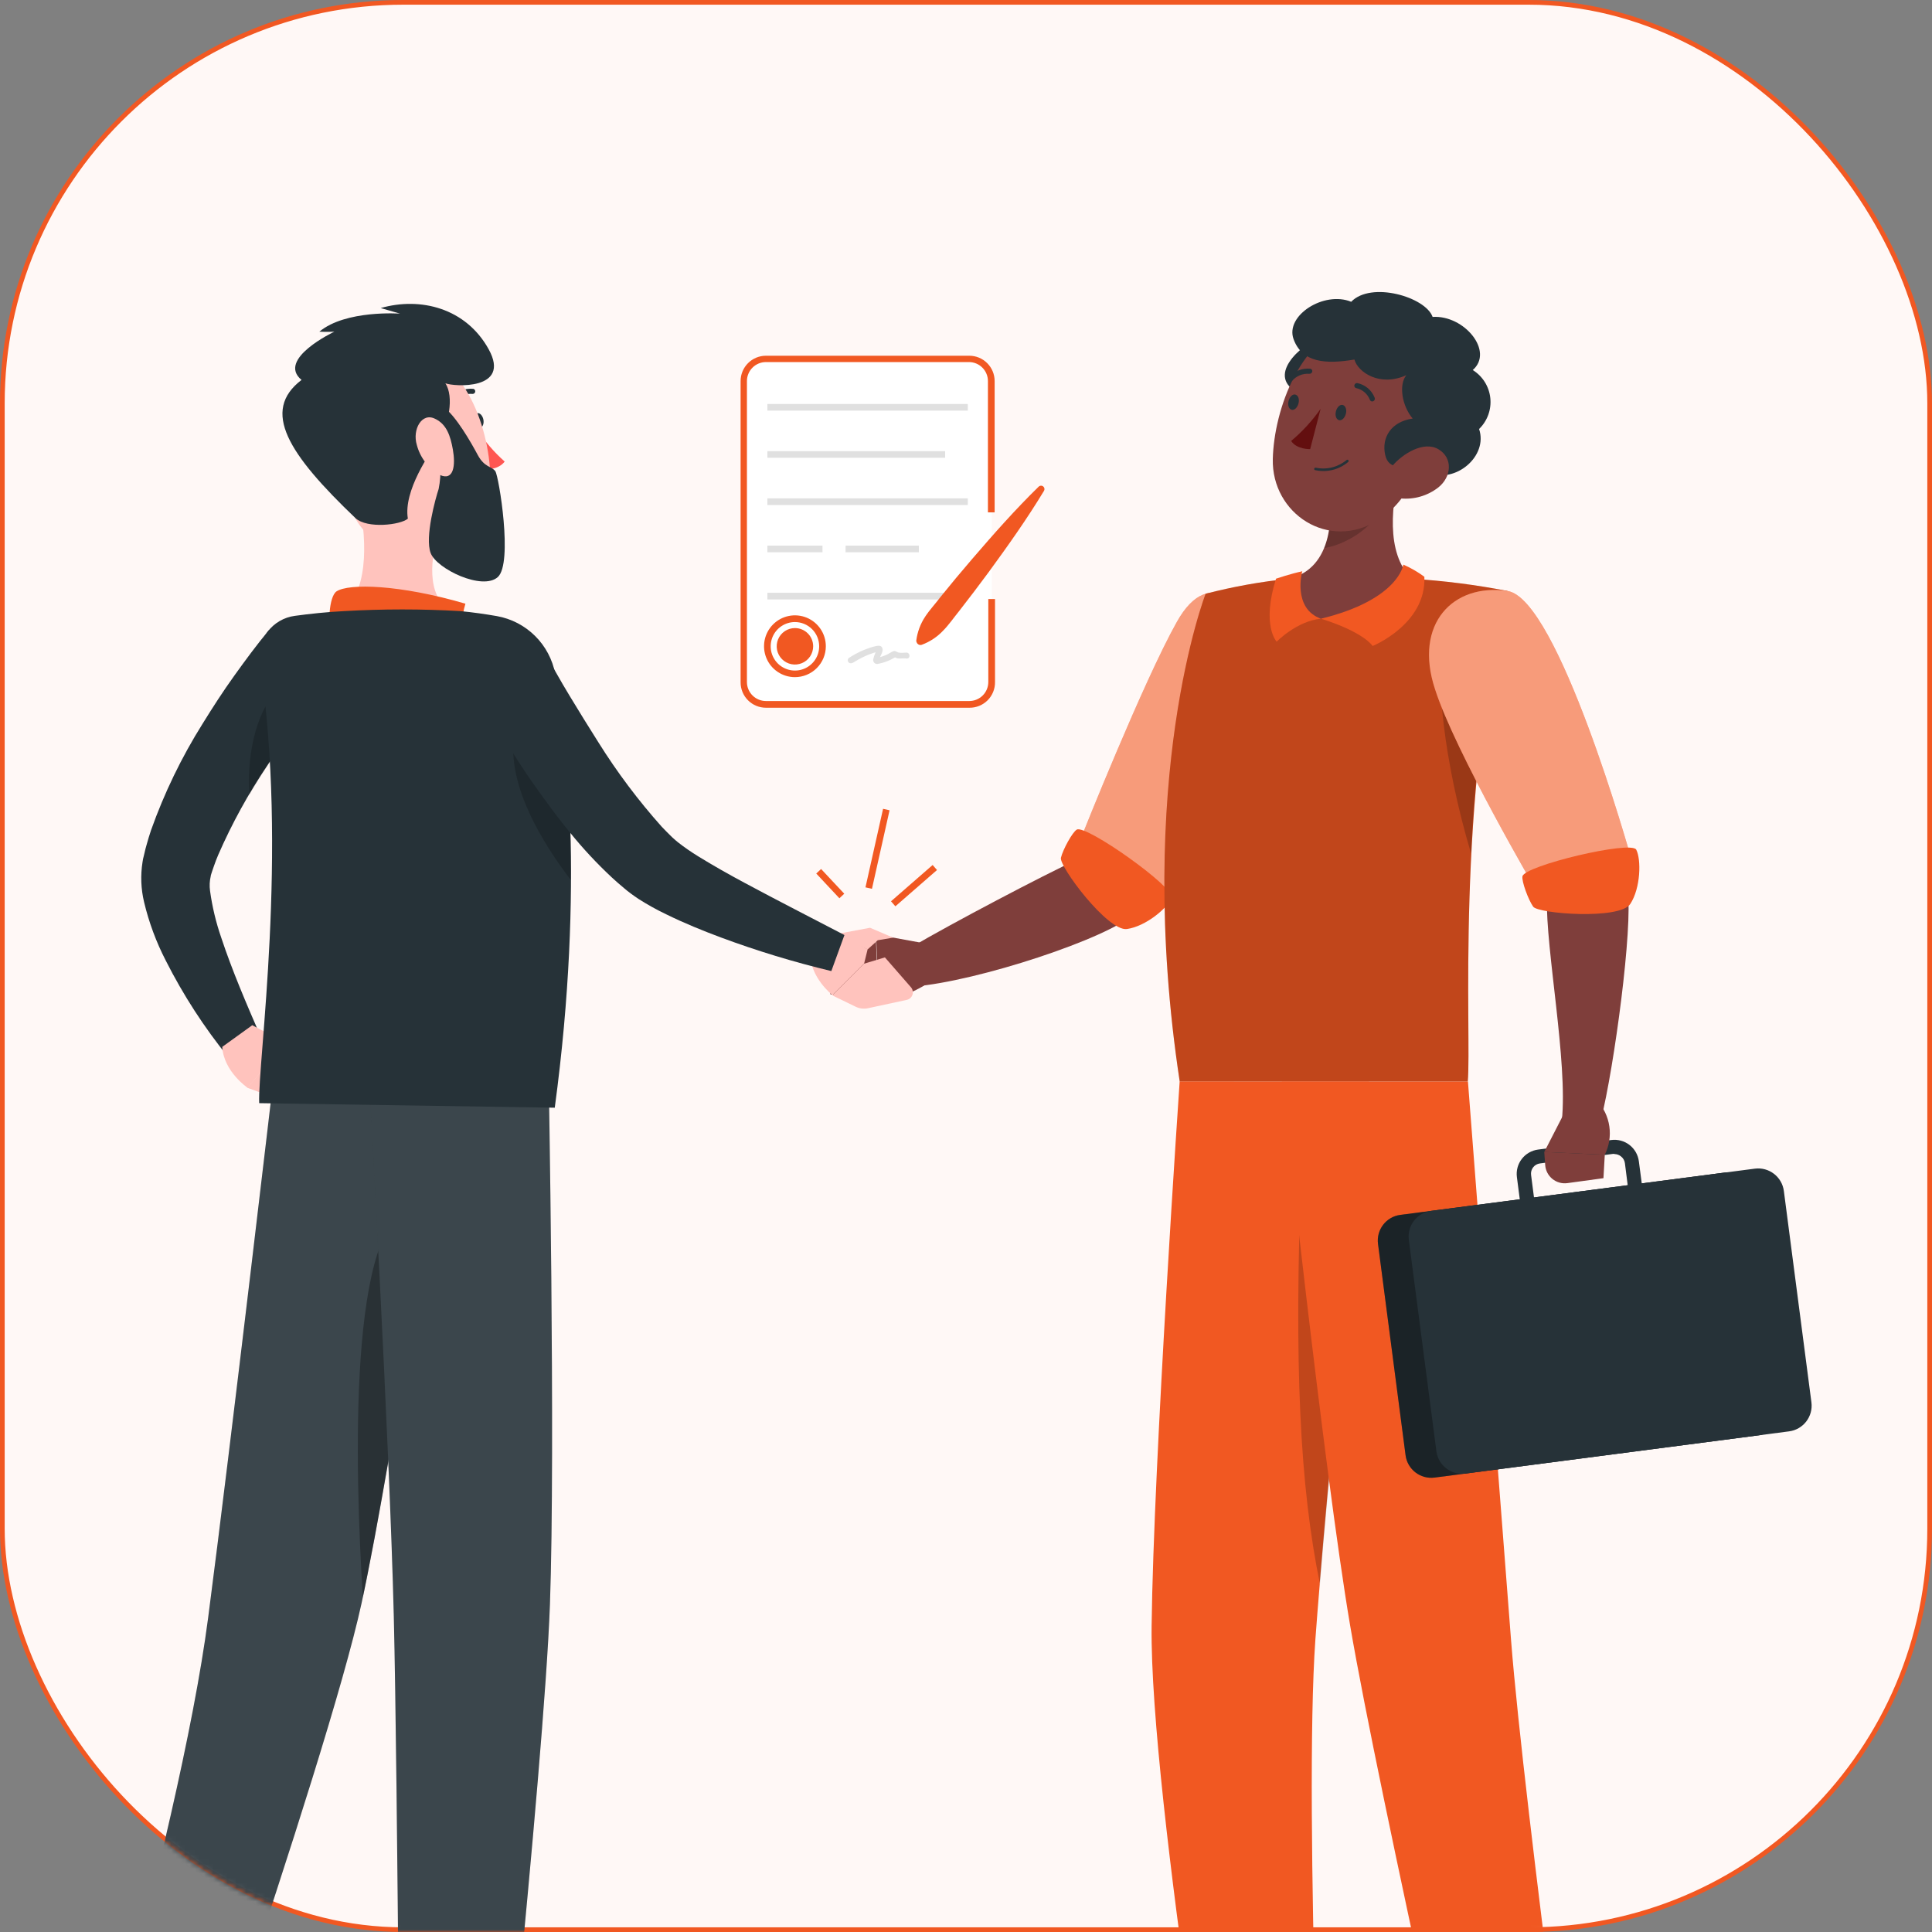
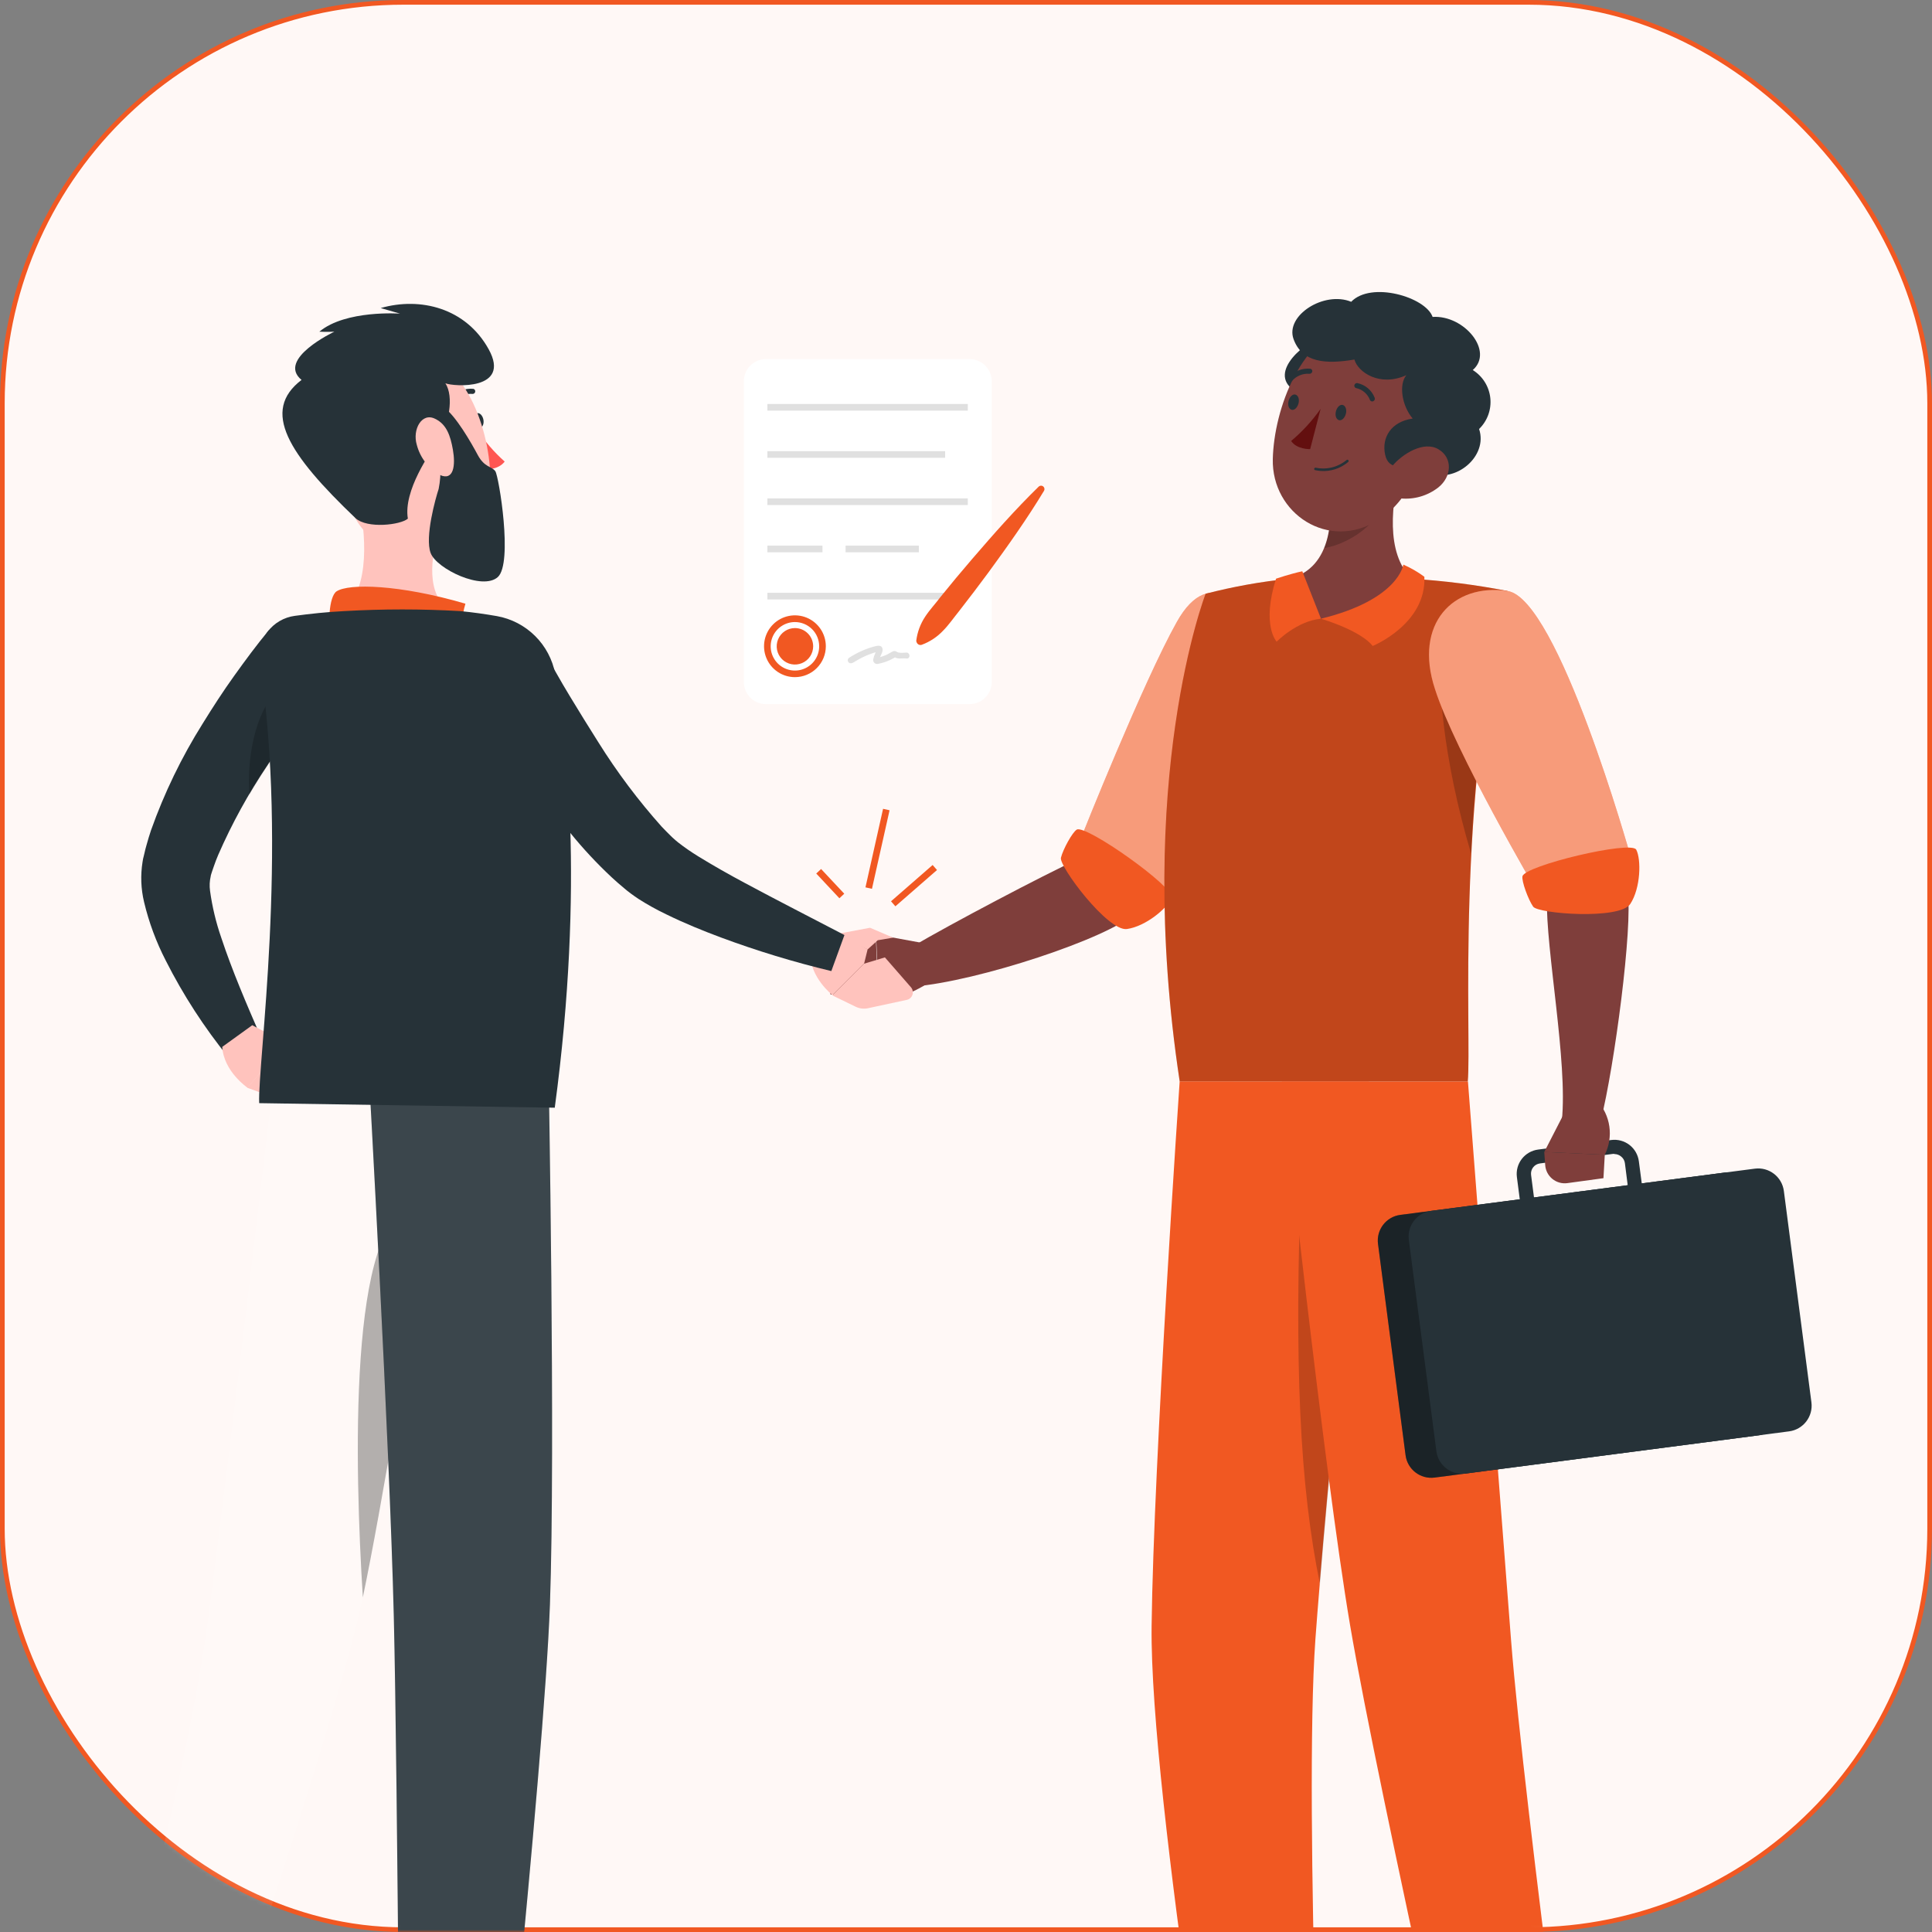
<svg xmlns="http://www.w3.org/2000/svg" width="412" height="412" viewBox="0 0 412 412" fill="none">
  <rect x="0" y="0" width="412" height="412" fill="#808080" stroke="none" />
  <rect x="0.5" y="0.5" width="411" height="411" rx="85.5" fill="#FFF8F6" stroke="#F15822" />
  <mask id="mask0_513_7116" style="mask-type:alpha" maskUnits="userSpaceOnUse" x="0" y="51" width="412" height="361">
    <rect x="0.5" y="51.5" width="411" height="360" rx="85.5" fill="#FFF8F6" stroke="#F15822" />
  </mask>
  <g mask="url(#mask0_513_7116)">
    <path d="M211.486 127.739V145.441C211.483 146.69 210.985 147.886 210.102 148.769C209.219 149.652 208.022 150.15 206.774 150.153H163.335C162.086 150.15 160.89 149.652 160.007 148.769C159.124 147.886 158.626 146.69 158.623 145.441V81.262C158.633 80.018 159.134 78.828 160.016 77.951C160.898 77.074 162.091 76.58 163.335 76.576H206.706C207.328 76.569 207.945 76.685 208.522 76.917C209.099 77.149 209.624 77.492 210.069 77.927C210.513 78.362 210.866 78.881 211.11 79.453C211.353 80.026 211.481 80.64 211.486 81.262V109.267" fill="white" />
-     <path d="M206.706 150.923H163.335C161.902 150.923 160.528 150.354 159.516 149.341C158.503 148.328 157.934 146.954 157.934 145.522V81.262C157.934 79.829 158.503 78.456 159.516 77.443C160.528 76.43 161.902 75.861 163.335 75.861H206.706C208.138 75.861 209.512 76.43 210.525 77.443C211.538 78.456 212.107 79.829 212.107 81.262V109.267H210.676V81.262C210.676 80.188 210.249 79.157 209.489 78.398C208.729 77.638 207.699 77.211 206.625 77.211H163.335C162.26 77.211 161.23 77.638 160.47 78.398C159.711 79.157 159.284 80.188 159.284 81.262V145.441C159.284 146.515 159.711 147.546 160.47 148.305C161.23 149.065 162.26 149.492 163.335 149.492H206.706C207.78 149.492 208.81 149.065 209.57 148.305C210.33 147.546 210.757 146.515 210.757 145.441V127.739H212.188V145.441C212.199 146.164 212.065 146.882 211.793 147.552C211.521 148.222 211.118 148.83 210.607 149.342C210.095 149.853 209.487 150.256 208.817 150.528C208.147 150.8 207.429 150.934 206.706 150.923Z" fill="#F15822" />
    <path d="M181.78 141.39C182.67 140.833 183.594 140.332 184.548 139.891C184.988 139.692 185.439 139.516 185.898 139.365C186.406 139.158 186.944 139.034 187.491 139L186.938 138.689C186.843 138.541 186.789 138.919 186.762 139.013L186.573 139.486C186.414 139.821 186.301 140.175 186.236 140.539C186.2 140.669 186.197 140.805 186.226 140.937C186.254 141.068 186.314 141.191 186.4 141.294C186.487 141.397 186.596 141.479 186.72 141.53C186.844 141.582 186.979 141.604 187.113 141.592C188.529 141.339 189.882 140.811 191.097 140.04H190.597C190.745 140.04 190.921 140.242 191.07 140.296C191.291 140.376 191.523 140.422 191.758 140.431C192.285 140.431 192.811 140.35 193.338 140.431C194.162 140.512 194.148 139.229 193.338 139.162C192.784 139.162 192.204 139.284 191.664 139.162C191.124 139.04 190.962 138.662 190.394 138.919C189.827 139.175 189.368 139.513 188.815 139.743C188.559 139.851 188.297 139.946 188.031 140.026L187.518 140.175C187.37 140.175 187.1 140.175 187.316 140.391L187.505 140.836C187.505 139.972 188.423 139.162 188.18 138.271C187.937 137.38 186.83 137.771 186.168 137.933C184.375 138.453 182.668 139.236 181.104 140.256C180.958 140.34 180.85 140.479 180.806 140.642C180.762 140.806 180.784 140.98 180.868 141.127C180.952 141.273 181.091 141.381 181.255 141.425C181.418 141.469 181.592 141.447 181.739 141.363L181.78 141.39Z" fill="#E0E0E0" />
    <path d="M206.382 86.15H163.646V87.568H206.382V86.15Z" fill="#E0E0E0" />
    <path d="M201.548 96.21H163.646V97.627H201.548V96.21Z" fill="#E0E0E0" />
    <path d="M206.382 106.282H163.646V107.7H206.382V106.282Z" fill="#E0E0E0" />
    <path d="M175.393 116.356H163.646V117.774H175.393V116.356Z" fill="#E0E0E0" />
    <path d="M195.944 116.356H180.321V117.774H195.944V116.356Z" fill="#E0E0E0" />
    <path d="M206.382 126.415H163.646V127.833H206.382V126.415Z" fill="#E0E0E0" />
    <path d="M169.52 144.401C168.216 144.401 166.942 144.015 165.859 143.291C164.775 142.567 163.93 141.537 163.432 140.333C162.933 139.129 162.803 137.804 163.057 136.526C163.311 135.248 163.939 134.074 164.86 133.152C165.782 132.231 166.956 131.603 168.234 131.349C169.512 131.095 170.837 131.225 172.041 131.724C173.245 132.223 174.274 133.067 174.998 134.151C175.722 135.235 176.109 136.509 176.109 137.812C176.109 139.559 175.415 141.235 174.179 142.471C172.943 143.707 171.267 144.401 169.52 144.401ZM169.52 132.654C168.496 132.654 167.496 132.957 166.645 133.526C165.794 134.095 165.131 134.904 164.74 135.849C164.349 136.795 164.248 137.836 164.448 138.839C164.649 139.843 165.143 140.764 165.867 141.487C166.592 142.21 167.515 142.701 168.519 142.899C169.523 143.097 170.563 142.993 171.508 142.599C172.453 142.206 173.259 141.541 173.826 140.689C174.393 139.836 174.694 138.835 174.691 137.812C174.688 136.443 174.141 135.131 173.172 134.164C172.202 133.197 170.889 132.654 169.52 132.654Z" fill="#F15822" />
    <path d="M173.408 137.812C173.411 138.581 173.185 139.334 172.76 139.976C172.334 140.617 171.728 141.118 171.017 141.414C170.307 141.71 169.525 141.789 168.769 141.641C168.014 141.492 167.32 141.123 166.775 140.58C166.229 140.036 165.858 139.343 165.707 138.589C165.555 137.834 165.632 137.051 165.926 136.34C166.22 135.629 166.718 135.021 167.358 134.593C167.998 134.165 168.75 133.936 169.52 133.936C170.549 133.936 171.536 134.344 172.265 135.071C172.994 135.797 173.405 136.783 173.408 137.812Z" fill="#F15822" />
    <path d="M195.391 136.651C195.619 134.801 196.276 133.03 197.308 131.479C198.28 130.007 199.455 128.778 200.535 127.334C202.709 124.633 204.964 121.933 207.287 119.232C211.851 113.925 216.482 108.673 221.532 103.744C221.661 103.634 221.824 103.572 221.993 103.569C222.162 103.566 222.328 103.622 222.46 103.727C222.593 103.833 222.685 103.981 222.72 104.147C222.755 104.312 222.731 104.485 222.653 104.635C219.007 110.671 214.943 116.383 210.811 122.041C208.731 124.849 206.625 127.644 204.465 130.399C203.371 131.749 202.372 133.207 201.156 134.45C199.884 135.81 198.312 136.855 196.565 137.501C196.354 137.572 196.123 137.557 195.922 137.462C195.721 137.366 195.564 137.196 195.485 136.988C195.432 136.883 195.4 136.768 195.391 136.651Z" fill="#F15822" />
    <path d="M198.884 184.462L190.01 192.2L190.942 193.269L199.816 185.53L198.884 184.462Z" fill="#F15822" />
    <path d="M188.315 172.481L184.562 189.228L185.946 189.538L189.699 172.791L188.315 172.481Z" fill="#F15822" />
    <path d="M175.099 185.313L174.064 186.282L179.002 191.555L180.037 190.586L175.099 185.313Z" fill="#F15822" />
    <path d="M266.942 147.345L251.252 142.74C251.252 142.74 235.264 180.724 229.85 183.249C222.491 186.624 202.844 196.981 194.526 201.869C193.959 203.746 193.946 208.891 194.851 210.376C208.475 209.296 236.426 200.046 241.8 194.888C254.06 183.114 266.942 147.345 266.942 147.345Z" fill="#7F3E3B" />
    <path d="M271.696 140.175C276.152 150.113 245.554 193.7 245.554 193.7L230.701 178.28C230.701 178.28 243.839 145.292 250.955 132.64C258.22 119.637 266.848 129.238 271.696 140.175Z" fill="#F15822" />
    <path opacity="0.4" d="M271.696 140.175C276.152 150.113 245.554 193.7 245.554 193.7L230.701 178.28C230.701 178.28 243.839 145.292 250.955 132.64C258.22 119.637 266.848 129.238 271.696 140.175Z" fill="white" />
    <path d="M229.62 176.916C228.689 177.469 226.69 181.102 226.245 182.911C225.799 184.72 236.25 198.682 240.315 198.115C244.379 197.548 249.024 193.592 249.861 191.458C250.698 189.325 231.578 175.768 229.62 176.916Z" fill="#F15822" />
    <path d="M196.268 201.005L186.816 199.276L187.384 212.779C187.384 212.779 190.705 214.129 197.862 209.701L196.268 201.005Z" fill="#7F3E3B" />
    <path d="M175.394 203.773L177.122 212.077L187.317 212.833L186.749 199.29L175.394 203.773Z" fill="#7F3E3B" />
    <path d="M257.099 126.618C257.099 126.618 241.773 166.073 251.576 230.657H313.001C313.865 221.205 310.3 170.448 321.467 126.024C314.717 124.707 307.888 123.837 301.024 123.418C292.326 122.918 283.607 122.918 274.909 123.418C268.899 124.029 262.945 125.099 257.099 126.618Z" fill="#F15822" />
    <path opacity="0.2" d="M257.099 126.618C257.099 126.618 241.773 166.073 251.576 230.657H313.001C313.865 221.205 310.3 170.448 321.467 126.024C314.717 124.707 307.888 123.837 301.024 123.418C292.326 122.918 283.607 122.918 274.909 123.418C268.899 124.029 262.945 125.099 257.099 126.618Z" fill="black" />
    <path opacity="0.2" d="M307.6 136.988C306.249 144.307 307.694 161.793 313.703 182.006C314.434 164.652 316.693 147.397 320.454 130.439V130.358C316.376 129.94 308.909 130.129 307.6 136.988Z" fill="black" />
    <path d="M298.782 99.004C296.729 107.403 295.419 117.814 301.023 123.417C301.023 123.417 297.242 131.951 281.633 131.951C267.361 131.951 274.882 123.417 274.882 123.417C284.334 121.19 284.428 109.604 283.105 103.069L298.782 99.004Z" fill="#7F3E3B" />
    <path d="M281.701 131.938C290.897 134.814 292.719 137.758 292.719 137.758C292.719 137.758 304.183 133.099 303.751 122.999C302.359 121.97 300.855 121.1 299.268 120.406C299.268 120.406 298.296 127.887 281.701 131.938Z" fill="#F15822" />
-     <path d="M281.701 131.938C276.543 132.424 272.249 136.839 272.249 136.839C272.249 136.839 268.967 133.396 272.114 123.404C272.114 123.404 275.179 122.364 277.717 121.824C277.65 121.838 275.584 129.777 281.701 131.938Z" fill="#F15822" />
+     <path d="M281.701 131.938C276.543 132.424 272.249 136.839 272.249 136.839C272.249 136.839 268.967 133.396 272.114 123.404C272.114 123.404 275.179 122.364 277.717 121.824Z" fill="#F15822" />
    <path opacity="0.2" d="M283.132 103.082C283.916 106.904 284.213 112.534 282.403 116.869C283.879 116.627 285.312 116.172 286.657 115.518C292.058 113.034 294.839 109.104 297.837 103.366C298.107 101.867 298.431 100.409 298.782 99.004L283.132 103.082Z" fill="black" />
    <path d="M281.31 72.161C277.637 73.363 269.427 80.411 277.259 83.962C285.091 87.514 287.71 70.082 281.31 72.161Z" fill="#263238" />
    <path d="M306.087 88.729C302.509 99.747 300.97 106.283 293.935 110.874C283.362 117.625 271.142 109.523 271.426 97.884C271.669 87.338 277.475 71.094 289.371 69.001C301.267 66.909 309.666 77.751 306.087 88.729Z" fill="#7F3E3B" />
    <path d="M288.83 76.671C282.754 77.697 277.69 77.373 275.854 72.323C274.018 67.273 282.376 61.98 288.142 64.356C292.395 59.927 304.007 63.33 305.506 67.583C312.258 67.151 318.644 74.929 314.067 78.912C315.102 79.555 315.977 80.426 316.626 81.458C317.274 82.49 317.679 83.657 317.809 84.868C317.939 86.08 317.791 87.306 317.377 88.452C316.962 89.598 316.292 90.635 315.417 91.483C317.389 97.344 310.286 103.19 304.683 100.814C299.16 99.166 296.149 100.517 295.379 96.952C294.609 93.387 296.554 89.944 301.253 89.255C298.876 86.42 298.296 81.937 299.903 80.006C294.218 82.585 289.559 79.344 288.83 76.671Z" fill="#263238" />
    <path d="M281.539 100.422C282.614 100.513 283.695 100.39 284.722 100.061C285.748 99.731 286.7 99.203 287.521 98.505C287.572 98.452 287.6 98.382 287.6 98.309C287.6 98.236 287.572 98.166 287.521 98.113C287.497 98.087 287.468 98.066 287.435 98.052C287.403 98.038 287.368 98.03 287.332 98.03C287.297 98.03 287.261 98.038 287.229 98.052C287.196 98.066 287.167 98.087 287.143 98.113C286.242 98.861 285.184 99.395 284.048 99.675C282.911 99.956 281.726 99.976 280.581 99.734C280.509 99.722 280.436 99.737 280.376 99.777C280.316 99.817 280.273 99.879 280.257 99.95C280.247 99.984 280.244 100.019 280.249 100.054C280.254 100.089 280.267 100.122 280.286 100.152C280.305 100.182 280.331 100.207 280.361 100.225C280.391 100.244 280.424 100.256 280.459 100.26C280.816 100.333 281.177 100.387 281.539 100.422Z" fill="#263238" />
    <path d="M306.722 103.947C304.424 105.741 301.521 106.578 298.62 106.283C294.853 105.864 294.569 102.151 296.932 99.342C299.066 96.804 303.603 93.941 306.749 95.804C309.895 97.668 309.544 101.705 306.722 103.947Z" fill="#7F3E3B" />
    <path d="M291.95 230.657C291.95 230.657 290.384 245.105 288.385 264.671C286.09 286.856 283.241 315.657 281.431 337.586C281.431 337.694 281.431 337.788 281.431 337.883C281.08 342.055 280.77 345.985 280.513 349.522C277.948 385.318 282.539 489.452 282.539 489.452H263.068C263.068 489.452 245.136 383.185 245.581 346.754C246 311.742 251.563 230.63 251.563 230.63L291.95 230.657Z" fill="#F15822" />
    <path opacity="0.2" d="M288.452 264.671C286.157 286.856 283.308 315.657 281.498 337.586C281.498 337.694 281.498 337.788 281.498 337.883C277.218 317.075 275.881 291.204 277.542 248.602L288.452 264.671Z" fill="black" />
    <path d="M273.356 230.657C273.356 230.657 282.322 313.645 287.898 346.525C294.015 382.537 318.158 489.465 318.158 489.465H339.196C339.196 489.465 325.018 385.494 322.236 349.792C319.239 311.093 313.041 230.657 313.041 230.657H273.356Z" fill="#F15822" />
    <path d="M287.007 88.243C286.764 89.147 286.102 89.782 285.522 89.593C284.941 89.404 284.658 88.621 284.887 87.716C285.117 86.811 285.792 86.177 286.373 86.366C286.953 86.555 287.237 87.379 287.007 88.243Z" fill="#263238" />
    <path d="M276.908 86.028C276.665 86.933 276.003 87.568 275.422 87.379C274.842 87.189 274.558 86.42 274.788 85.502C275.017 84.584 275.692 83.962 276.273 84.151C276.854 84.34 277.137 85.124 276.908 86.028Z" fill="#263238" />
    <path d="M281.62 87.189C279.833 89.734 277.722 92.035 275.341 94.035C276.53 95.872 279.392 95.777 279.392 95.777L281.62 87.189Z" fill="#630F0F" />
    <path d="M292.503 85.596C292.423 85.575 292.349 85.536 292.286 85.483C292.223 85.429 292.173 85.362 292.139 85.286C291.902 84.661 291.514 84.105 291.01 83.667C290.505 83.229 289.901 82.922 289.249 82.774C289.179 82.765 289.111 82.741 289.05 82.704C288.99 82.666 288.937 82.617 288.897 82.559C288.856 82.5 288.828 82.434 288.814 82.364C288.801 82.294 288.802 82.222 288.817 82.153C288.844 82.01 288.924 81.882 289.043 81.796C289.161 81.711 289.307 81.674 289.452 81.694C290.282 81.864 291.056 82.24 291.702 82.787C292.349 83.335 292.847 84.036 293.152 84.827C293.203 84.963 293.201 85.114 293.146 85.249C293.091 85.384 292.987 85.494 292.855 85.556C292.745 85.608 292.622 85.623 292.503 85.596Z" fill="#263238" />
    <path d="M274.95 81.41C274.877 81.38 274.808 81.339 274.747 81.289C274.696 81.239 274.656 81.179 274.628 81.113C274.6 81.047 274.586 80.976 274.586 80.904C274.586 80.832 274.6 80.762 274.628 80.695C274.656 80.629 274.696 80.57 274.747 80.519C275.318 79.857 276.038 79.34 276.848 79.012C277.658 78.683 278.535 78.552 279.406 78.629C279.476 78.638 279.544 78.662 279.605 78.7C279.665 78.737 279.718 78.786 279.758 78.844C279.799 78.903 279.827 78.969 279.841 79.039C279.854 79.109 279.853 79.181 279.838 79.25C279.808 79.392 279.727 79.518 279.609 79.603C279.492 79.688 279.347 79.726 279.203 79.709C278.511 79.658 277.816 79.771 277.176 80.038C276.535 80.305 275.967 80.72 275.517 81.248C275.444 81.323 275.354 81.376 275.255 81.405C275.155 81.433 275.05 81.435 274.95 81.41Z" fill="#263238" />
    <path d="M328.272 141.7L313.77 150.477C313.77 150.477 329.973 185.585 329.879 191.485C329.609 202.504 334.348 226.39 333.066 238.975C334.848 239.609 339.817 239.758 341.383 238.88C344.259 227.497 348.243 197.589 347.095 190.095C344.583 173.797 328.272 141.7 328.272 141.7Z" fill="#7F3E3B" />
    <path d="M321.467 126.024C332.27 127.604 347.663 182.425 347.663 182.425L327.679 190C327.679 190 310.273 160.294 306.007 146.94C301.416 133.005 309.895 124.322 321.467 126.024Z" fill="#F15822" />
    <path opacity="0.4" d="M321.467 126.024C332.27 127.604 347.663 182.425 347.663 182.425L327.679 190C327.679 190 310.273 160.294 306.007 146.94C301.416 133.005 309.895 124.322 321.467 126.024Z" fill="white" />
    <path d="M367.645 250.072L298.623 259.073C295.598 259.468 293.466 262.239 293.861 265.264L299.738 310.332C300.132 313.357 302.904 315.489 305.929 315.095L374.951 306.093C377.976 305.699 380.108 302.927 379.713 299.903L373.836 254.834C373.441 251.81 370.67 249.678 367.645 250.072Z" fill="#263238" />
    <path opacity="0.3" d="M367.645 250.072L298.623 259.073C295.598 259.468 293.466 262.239 293.861 265.264L299.738 310.332C300.132 313.357 302.904 315.489 305.929 315.095L374.951 306.093C377.976 305.699 380.108 302.927 379.713 299.903L373.836 254.834C373.441 251.81 370.67 249.678 367.645 250.072Z" fill="black" />
    <path d="M329.892 264.968C328.738 264.967 327.617 264.582 326.706 263.874C325.603 263.023 324.88 261.771 324.694 260.39L323.479 251.019C323.39 250.337 323.436 249.643 323.615 248.978C323.794 248.313 324.103 247.69 324.523 247.145C324.943 246.599 325.466 246.142 326.063 245.799C326.66 245.456 327.319 245.234 328.002 245.146L343.598 243.107C344.978 242.927 346.374 243.302 347.478 244.15C348.581 244.998 349.304 246.25 349.485 247.63L350.714 257.001C350.887 258.38 350.509 259.772 349.662 260.874C348.815 261.976 347.567 262.7 346.19 262.888L330.581 264.914C330.353 264.945 330.123 264.963 329.892 264.968ZM344.286 246.064H344.003L328.394 248.103C328.108 248.139 327.832 248.232 327.582 248.375C327.333 248.519 327.113 248.71 326.938 248.939C326.762 249.167 326.633 249.428 326.559 249.706C326.484 249.984 326.465 250.275 326.503 250.56L327.718 259.931C327.798 260.511 328.104 261.035 328.569 261.389C328.797 261.565 329.058 261.694 329.336 261.768C329.614 261.842 329.904 261.86 330.19 261.822L345.785 259.796C346.363 259.715 346.886 259.411 347.242 258.949C347.598 258.487 347.758 257.904 347.689 257.325L346.514 248.062C346.478 247.776 346.385 247.5 346.242 247.249C346.098 246.999 345.906 246.78 345.677 246.604C345.284 246.284 344.793 246.108 344.286 246.104V246.064Z" fill="#263238" />
    <path d="M374.218 249.217L305.196 258.218C302.171 258.613 300.039 261.384 300.433 264.409L306.311 309.478C306.705 312.502 309.477 314.634 312.501 314.24L381.524 305.238C384.548 304.844 386.68 302.072 386.286 299.048L380.409 253.979C380.014 250.955 377.243 248.823 374.218 249.217Z" fill="#263238" />
    <path d="M333.714 237.084L329.312 245.659L342.221 246.253C343.152 244.38 343.491 242.269 343.192 240.199C342.892 238.129 341.97 236.2 340.546 234.667L333.714 237.084Z" fill="#7F3E3B" />
    <path d="M334.241 252.302L341.937 251.249L342.221 246.253L329.312 245.658L329.515 248.454C329.554 249.024 329.71 249.58 329.972 250.087C330.235 250.594 330.599 251.042 331.043 251.403C331.486 251.764 331.998 252.03 332.548 252.184C333.098 252.339 333.674 252.379 334.241 252.302Z" fill="#7F3E3B" />
    <path d="M324.667 186.881C324.464 187.934 325.896 191.836 326.949 193.349C328.002 194.861 345.421 196.198 347.662 192.768C349.904 189.338 349.998 183.235 348.931 181.196C347.865 179.157 325.085 184.599 324.667 186.881Z" fill="#F15822" />
    <path d="M70.22 144.739C68.046 147.588 65.683 150.707 63.469 153.772C61.254 156.837 59.121 159.956 57.082 163.116C52.993 169.179 49.463 175.602 46.536 182.304C46.199 183.1 45.888 183.897 45.618 184.694C45.474 185.09 45.339 185.481 45.213 185.868L45.024 186.462L44.943 186.746V186.827C44.696 187.862 44.645 188.934 44.794 189.987C45.26 193.384 46.061 196.726 47.184 199.965C49.493 206.946 52.586 214.143 55.624 221.124L48.724 225.499C43.547 219.112 39.066 212.191 35.356 204.853C33.312 200.893 31.757 196.699 30.724 192.363C30.054 189.559 29.944 186.65 30.4 183.802L30.508 183.154L30.616 182.722L30.819 181.885C30.94 181.331 31.076 180.778 31.238 180.238C31.535 179.144 31.859 178.091 32.21 177.038C35.034 169.093 38.719 161.481 43.201 154.339C45.361 150.842 47.576 147.412 49.952 144.104C52.329 140.796 54.678 137.582 57.419 134.288L70.22 144.739Z" fill="#263238" />
    <path d="M53.8 218.626L60.903 222.393L52.801 231.967C52.801 231.967 47.697 228.51 47.4 223.244L53.8 218.626Z" fill="#FFC3BD" />
    <path d="M70.463 228.294L61.713 235.248L52.734 231.967L60.903 222.393L70.463 228.294Z" fill="#FFC3BD" />
    <path d="M176.622 198.102L185.021 202.436L184.278 205.461L177.527 212.212C177.527 212.212 172.666 208.431 172.774 203.165L176.622 198.102Z" fill="#FFC3BD" />
    <path d="M177.837 199.29L185.534 197.845L190.476 199.952L187.181 200.505L185.021 202.463L177.837 199.29Z" fill="#FFC3BD" />
    <path d="M193.433 213.211L185.088 215.007C184.213 215.193 183.302 215.084 182.495 214.697L177.486 212.266L184.237 205.515L188.707 204.165L194.297 210.578C194.471 210.792 194.588 211.047 194.638 211.318C194.688 211.589 194.669 211.869 194.583 212.131C194.497 212.393 194.347 212.629 194.146 212.818C193.945 213.007 193.7 213.142 193.433 213.211Z" fill="#FFC3BD" />
    <path d="M100.993 89.998C101.182 90.903 101.803 91.537 102.343 91.348C102.883 91.159 103.261 90.39 103.085 89.485C102.91 88.58 102.262 87.946 101.735 88.135C101.209 88.324 100.763 89.094 100.993 89.998Z" fill="#263238" />
    <path d="M101.722 91.551C103.365 94.102 105.351 96.414 107.623 98.424C106.273 100.247 103.464 100.112 103.464 100.112L101.722 91.551Z" fill="#FF5652" />
    <path d="M96.713 85.637C96.578 85.632 96.448 85.579 96.348 85.489C96.248 85.385 96.192 85.247 96.192 85.104C96.192 84.96 96.248 84.822 96.348 84.719C96.919 84.073 97.635 83.573 98.439 83.26C99.242 82.948 100.109 82.832 100.966 82.923C101.092 82.964 101.199 83.048 101.268 83.161C101.337 83.274 101.363 83.408 101.342 83.538C101.32 83.669 101.253 83.787 101.152 83.873C101.051 83.958 100.923 84.004 100.79 84.003C100.111 83.94 99.426 84.039 98.792 84.293C98.158 84.546 97.593 84.947 97.145 85.462C97.091 85.522 97.024 85.569 96.949 85.6C96.874 85.63 96.793 85.643 96.713 85.637Z" fill="#263238" />
    <path d="M76.458 105.999C78.025 113.966 78.956 124.997 73.393 130.304C73.393 130.304 75.567 138.406 90.366 138.406C106.651 138.406 98.198 131.303 98.198 131.303C91.446 129.21 91.446 121.5 93.04 115.316L76.458 105.999Z" fill="#FFC3BD" />
    <path d="M71.057 135.76C69.707 133.626 70.152 127.158 71.773 126.105C74.365 124.404 85.059 124.593 99.251 128.738C97.333 134.922 100.453 138.406 100.453 138.406L71.057 135.76Z" fill="#F15822" />
    <path opacity="0.2" d="M59.175 147.223C54.111 152.219 52.639 162.455 53.193 169.436C54.435 167.316 55.758 165.196 57.122 163.13C59.161 159.957 61.335 156.864 63.522 153.759C64.13 152.908 64.751 152.044 65.386 151.18C65.507 150.626 65.615 150.072 65.723 149.532L59.175 147.223Z" fill="black" />
-     <path d="M96.253 227.47C96.253 227.47 83.885 310.702 77.106 341.88C69.68 376.028 29.846 489.061 29.846 489.061L10.294 484.767C10.294 484.767 38.164 392.704 44.389 344.972C49.182 308.312 58.621 227.497 58.621 227.497L96.253 227.47Z" fill="#263238" />
    <path opacity="0.1" d="M96.253 227.47C96.253 227.47 83.885 310.702 77.106 341.88C69.68 376.028 29.846 489.061 29.846 489.061L10.294 484.767C10.294 484.767 38.164 392.704 44.389 344.972C49.182 308.312 58.621 227.497 58.621 227.497L96.253 227.47Z" fill="white" />
    <path opacity="0.3" d="M88.435 257.123C74.149 259.931 75.661 313.227 77.376 340.637C81.427 321.261 87.53 283.926 91.662 257.514C90.66 257.026 89.524 256.889 88.435 257.123Z" fill="black" />
    <path d="M116.966 227.47C116.966 227.47 118.465 308.892 117.277 342.109C116.048 376.65 103.99 489.763 103.99 489.763H85.478C85.478 489.763 84.802 378.675 83.979 344.742C83.088 307.758 78.578 227.47 78.578 227.47H116.966Z" fill="#263238" />
    <path opacity="0.1" d="M116.966 227.47C116.966 227.47 118.465 308.892 117.277 342.109C116.048 376.65 103.99 489.763 103.99 489.763H85.478C85.478 489.763 84.802 378.675 83.979 344.742C83.088 307.758 78.578 227.47 78.578 227.47H116.966Z" fill="white" />
    <path d="M118.398 143.699C120.626 155.473 124.757 188.366 118.303 236.22L55.272 235.248C54.907 226.89 61.551 181.52 55.407 141.241C55.236 140.099 55.294 138.934 55.578 137.814C55.862 136.694 56.366 135.642 57.061 134.719C57.757 133.797 58.629 133.022 59.627 132.44C60.625 131.858 61.729 131.481 62.874 131.33C66.061 130.898 69.76 130.493 73.406 130.318C81.65 129.845 89.913 129.845 98.157 130.318C100.857 130.574 103.558 130.966 105.962 131.384C109.038 131.935 111.875 133.407 114.096 135.606C116.317 137.806 117.817 140.628 118.398 143.699Z" fill="#263238" />
-     <path opacity="0.2" d="M120.126 155.392L109.513 158.025C108.702 167.936 115.238 179.157 121.773 187.732C121.839 176.929 121.289 166.132 120.126 155.392Z" fill="black" />
    <path d="M115.764 138.406C117.56 141.633 119.504 145.157 121.503 148.438C123.501 151.72 125.554 155.082 127.62 158.322C131.601 164.691 136.118 170.708 141.122 176.308C141.744 176.943 142.351 177.591 142.972 178.185L143.431 178.631L143.796 178.955C143.999 179.171 144.35 179.414 144.606 179.643C145.848 180.616 147.307 181.642 148.914 182.627C152.087 184.585 155.489 186.503 158.946 188.353C165.86 192.066 173.016 195.712 180.078 199.398L177.283 207.081C169.292 205.168 161.423 202.773 153.721 199.911C149.859 198.466 145.983 196.9 142.108 194.996C140.047 194.014 138.049 192.905 136.126 191.674C135.6 191.296 135.1 190.999 134.533 190.554L133.723 189.933L133.061 189.379C132.157 188.65 131.333 187.894 130.496 187.137C127.306 184.163 124.328 180.968 121.584 177.577C118.883 174.296 116.358 170.826 113.968 167.464C111.578 164.102 109.31 160.537 107.217 156.959C105.124 153.38 103.045 149.87 101.1 145.981L115.764 138.406Z" fill="#263238" />
    <path d="M70.368 94.211C73.311 105.202 74.419 111.765 81.265 116.356C91.473 123.242 104.219 115.343 104.571 103.69C104.922 93.212 100.047 76.995 88.259 74.781C85.66 74.276 82.975 74.445 80.46 75.272C77.945 76.098 75.683 77.554 73.89 79.502C72.097 81.45 70.832 83.824 70.215 86.398C69.599 88.973 69.651 91.662 70.368 94.211Z" fill="#FFC3BD" />
    <path d="M93.202 94.346C95.822 90.498 96.821 84.584 94.984 81.735C96.699 82.45 109.068 83.301 104.22 74.497C99.373 65.693 89.651 63.263 81.184 65.693L85.303 66.882C85.303 66.882 73.731 66.044 68.1 70.73C69.815 70.824 71.3 70.73 71.3 70.73C71.3 70.73 58.905 76.577 64.306 81.019C55.597 87.649 61.497 96.831 75.837 110.523C78.335 112.778 85.411 111.954 86.977 110.604C85.978 104.635 91.73 96.534 93.202 94.346Z" fill="#263238" />
    <path d="M94.66 86.852C97.225 88.729 100.398 94.252 101.87 97.006C103.342 99.761 104.895 99.41 105.637 100.503C106.38 101.597 109.418 120.096 106.164 123.053C102.91 126.01 93.12 121.338 91.838 117.936C90.555 114.533 92.904 106.188 93.539 104.284C94.207 100.996 94.011 97.591 92.972 94.4C91.838 91.173 94.66 86.852 94.66 86.852Z" fill="#263238" />
    <path d="M88.881 94.859C89.23 96.206 89.847 97.469 90.693 98.573C91.54 99.677 92.6 100.599 93.809 101.287C96.793 102.637 97.158 99.167 96.577 95.885C96.051 92.901 95.227 90.484 92.81 89.323C89.961 87.851 87.895 91.591 88.881 94.859Z" fill="#FFC3BD" />
  </g>
</svg>